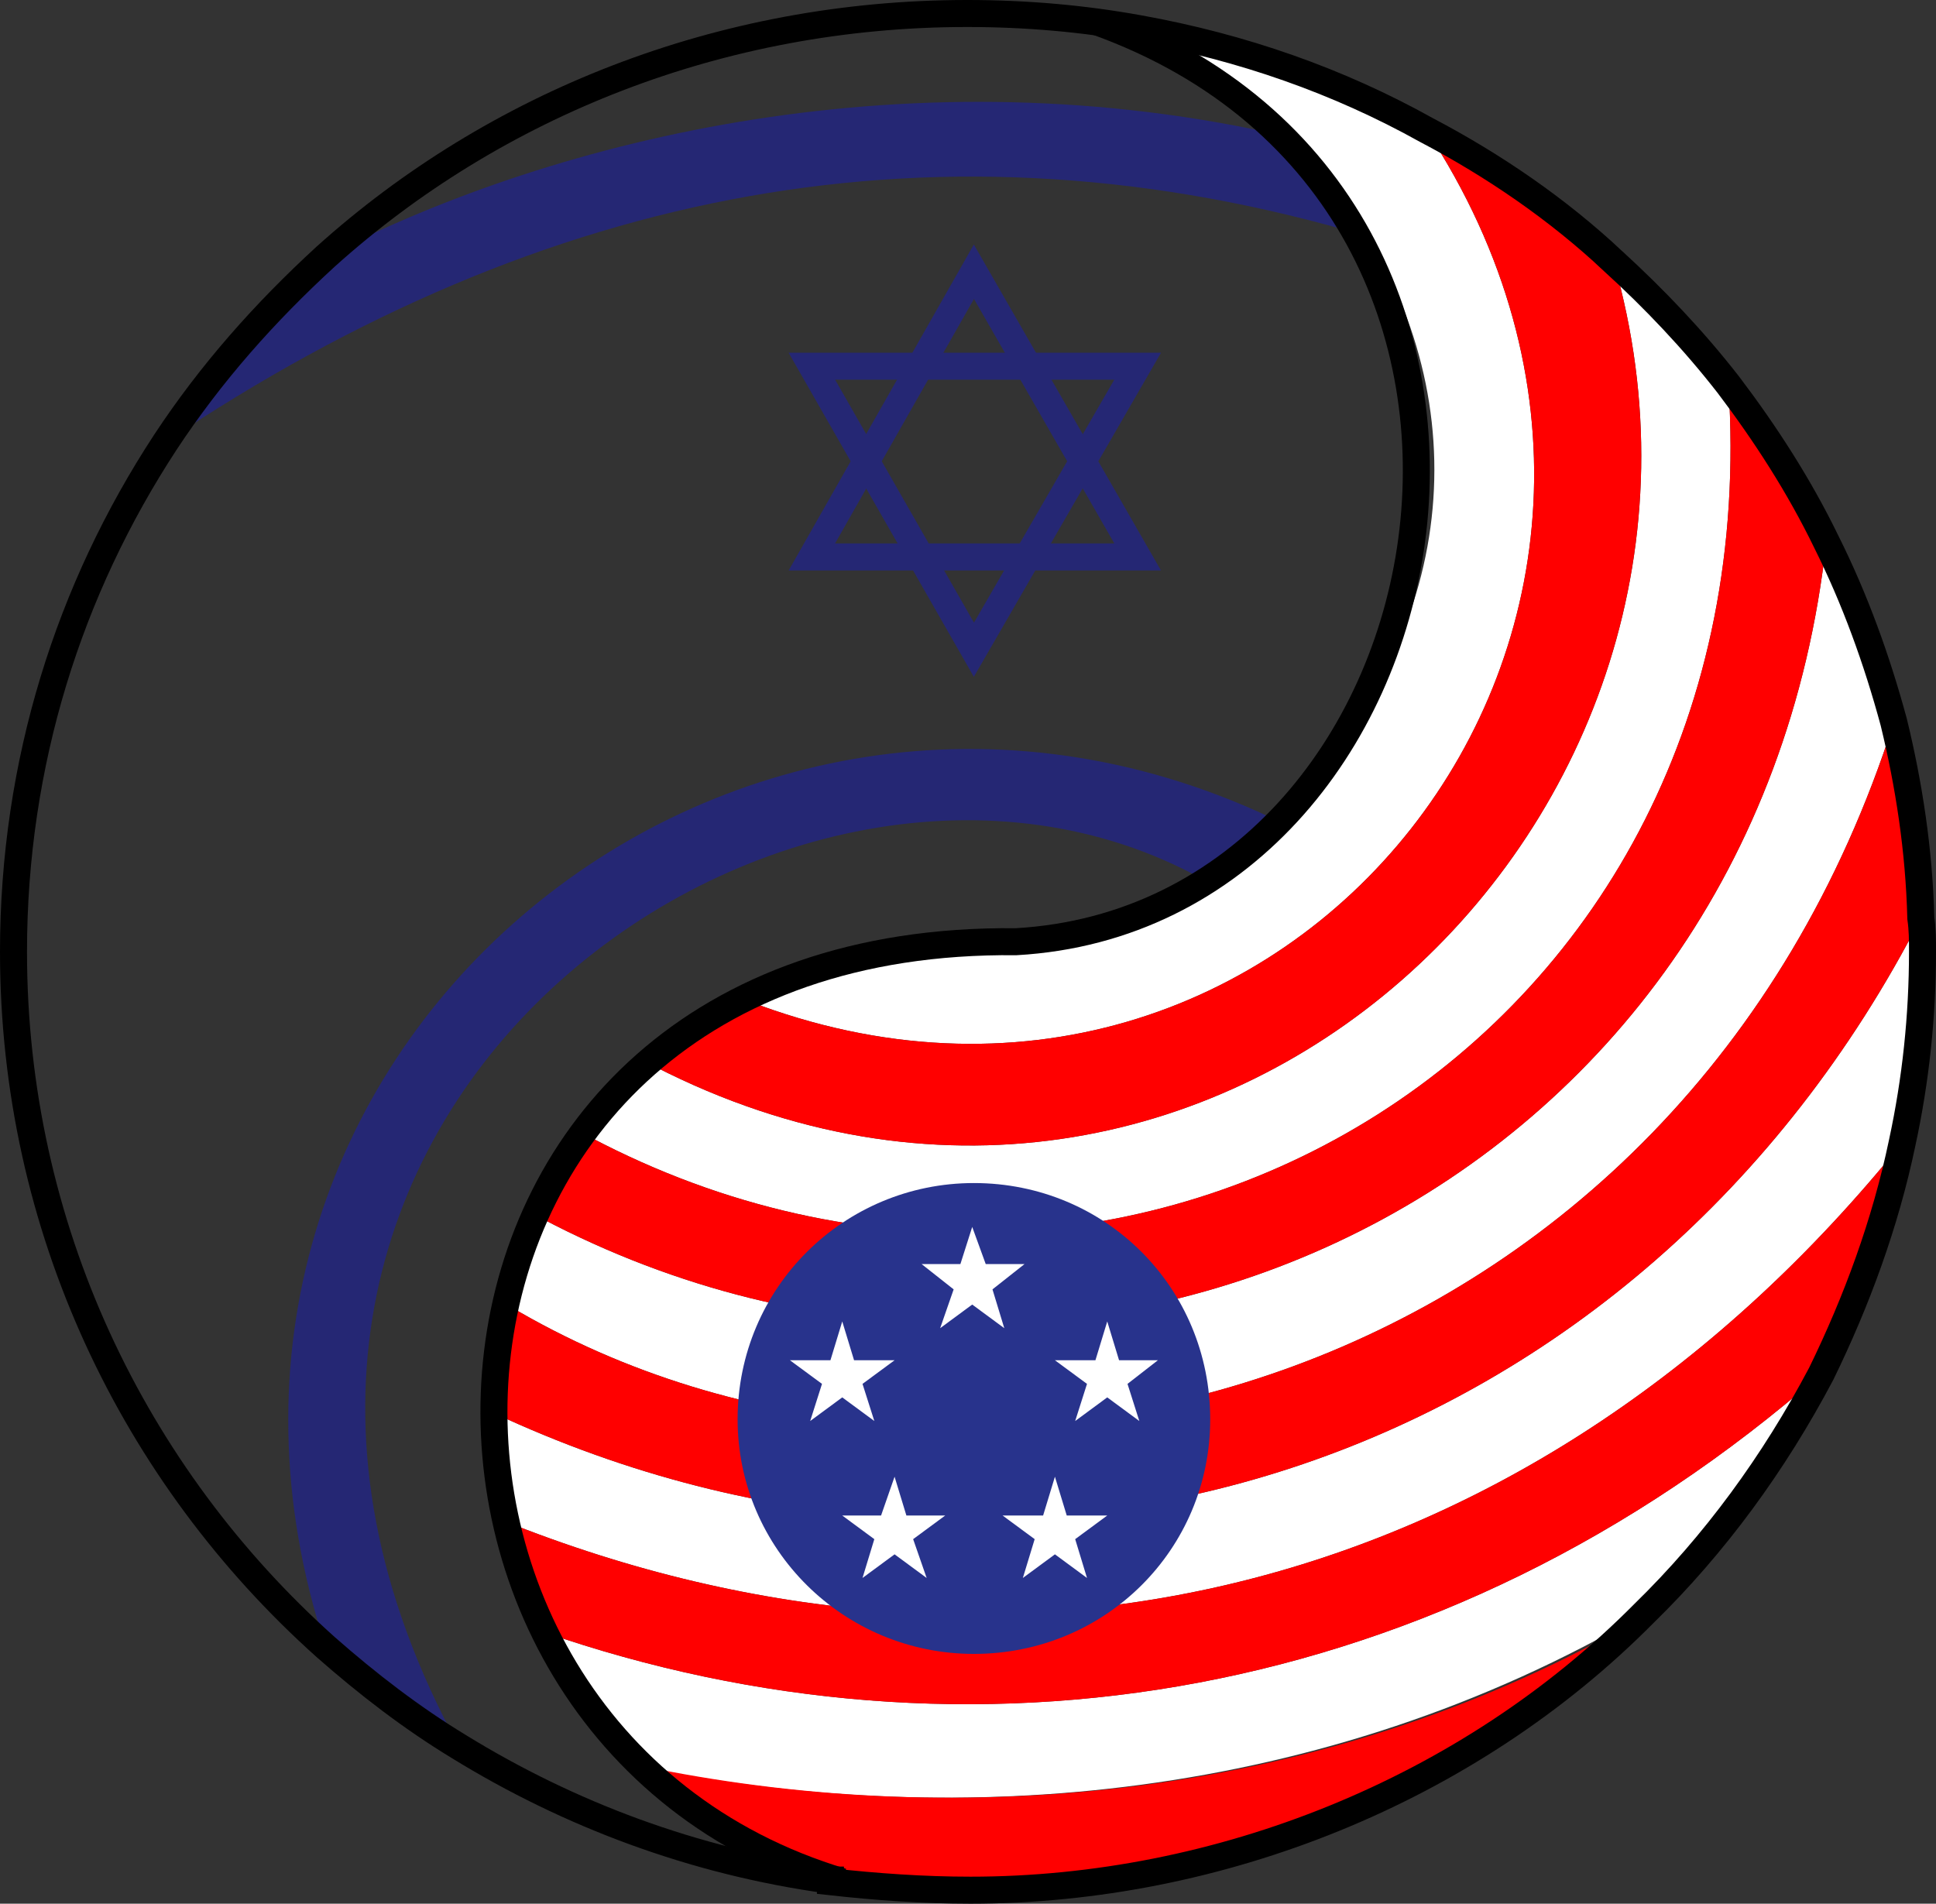
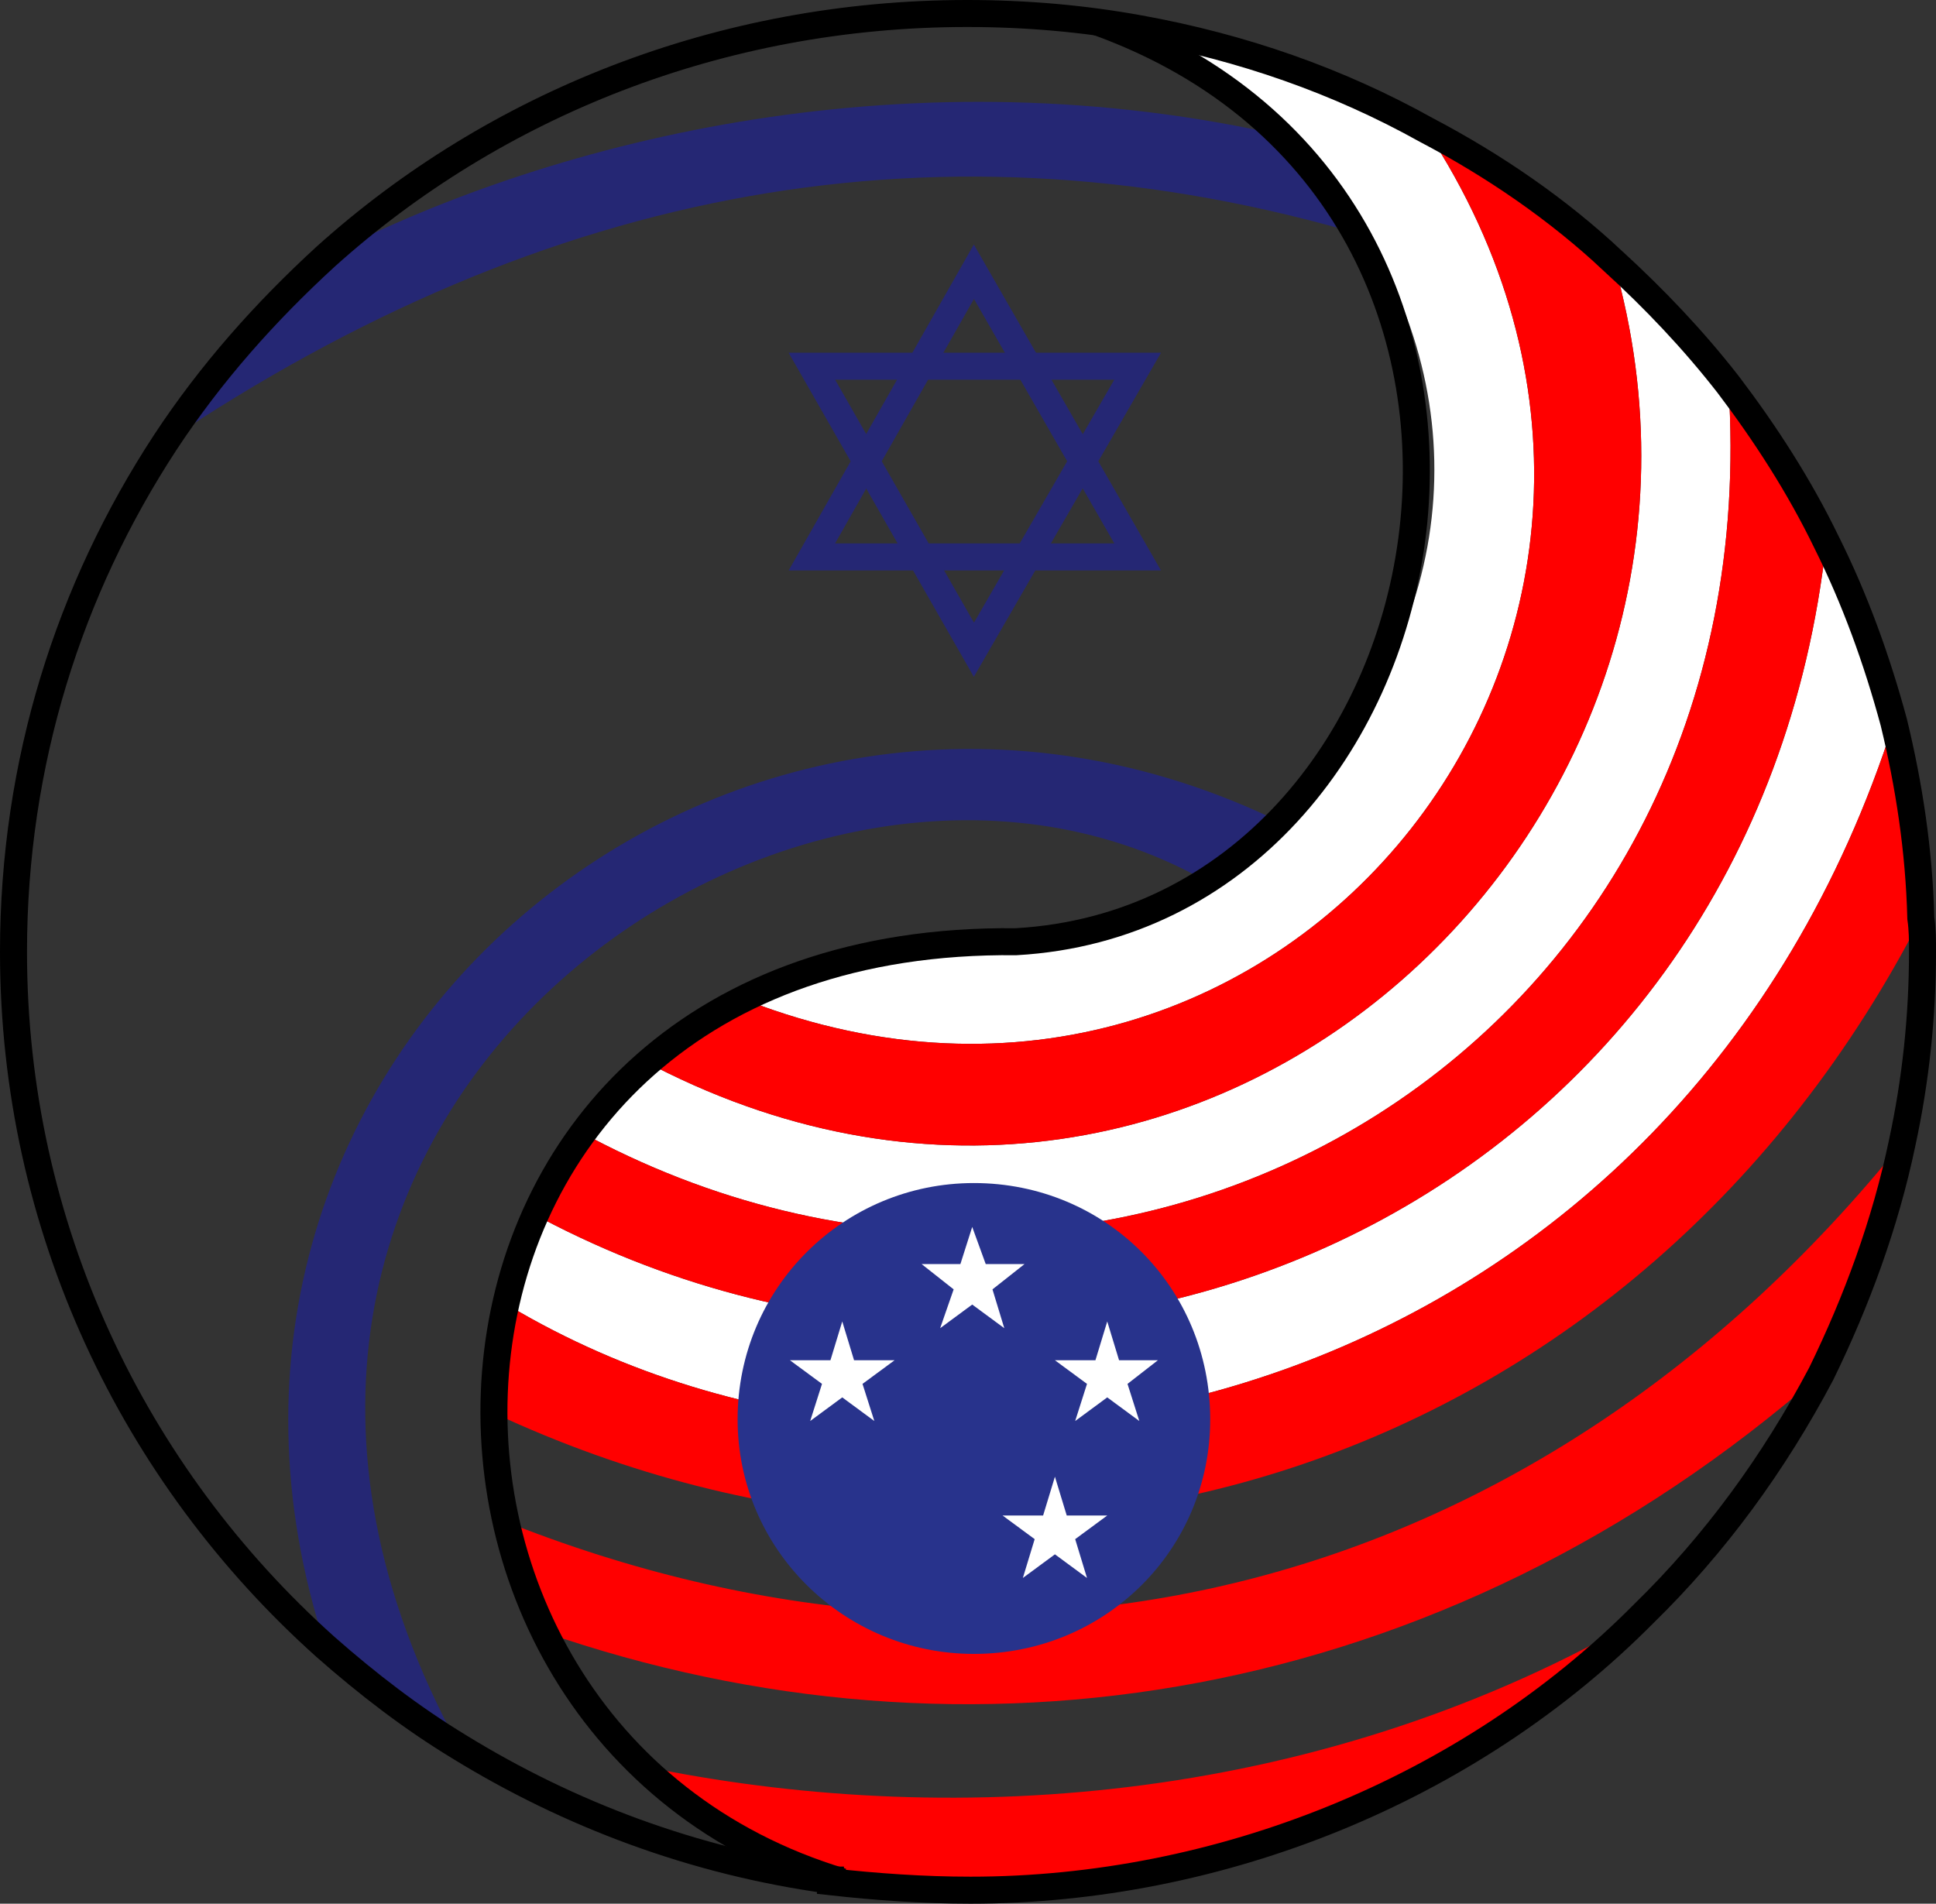
<svg xmlns="http://www.w3.org/2000/svg" id="svg2" xml:space="preserve" version="1.1" viewBox="0 0 1146.999 1127.999" shape-rendering="geometricPrecision" text-rendering="geometricPrecision" image-rendering="optimizeQuality" clip-rule="evenodd" fill-rule="evenodd">
  <rect x="0" y="0" width="1146.999" height="1127.999" fill="#333333" stroke="none" />
  <defs id="defs4">
    <style id="style6" type="text/css">.str0,.str1{stroke:#000;stroke-width:15.999}.str1{stroke:#252774}.fil0{fill:none}.fil1{fill:#252774}.fil3{fill:red}.fil2{fill:#fff}</style>
  </defs>
  <g id="Layer_x0020_1" transform="translate(-702 -1086)">
    <g id="_1103964704">
      <path id="path11" class="fil0" d="M1275 2206c-312 0-565-249-565-556s253-556 565-556 566 249 566 556-254 556-566 556zm102-1103c248 132 232 436-47 540-319-36-497 396-137 557m272-1033c-221-51-432 0-570 71m-95 110c225-151 460-197 712-122m-58 344c-321-150-674 143-559 492m79 59c-201-367 189-646 435-517m138-441c193 293-83 639-402 516m513-438c95 331-240 645-568 477m636-404c26 390-355 614-674 446m732-353c-42 385-440 570-761 401m801-294c-126 395-549 507-820 346m836-230c-166 323-528 442-846 293m835-160c-215 267-527 345-829 224m781-87c-225 197-506 240-757 153m64 81c181 36 397 20 588-92" fill="none" />
      <path id="path13" class="fil1" d="M974 2121c-201-367 189-646 435-517 17-10 32-22 45-34-321-150-674 143-559 492 25 22 51 42 79 59z" fill="#252774" />
      <path id="path15" class="fil1" d="M800 1348c225-151 460-197 712-122-13-21-28-41-47-59-221-51-432 0-570 71-36 33-68 69-95 110z" fill="#252774" />
      <path id="path17" class="fil2" d="M1512 1226c68 111 49 250-58 344-13 12-28 24-45 34-23 15-50 28-79 39-70-8-133 7-185 36 319 123 595-223 402-516-52-29-109-49-170-60 35 18 64 40 88 64 19 18 34 38 47 59z" fill="#fff" />
      <path id="path19" class="fil2" d="M1658 1241c95 331-240 645-568 477-14 13-27 27-38 42 319 168 700-56 674-446-21-27-44-51-68-73z" fill="#fff" />
      <path id="path21" class="fil2" d="M1784 1407c-42 385-440 570-761 401-8 17-15 34-19 52 271 161 694 49 820-346-10-37-23-73-40-107z" fill="#fff" />
-       <path id="path23" class="fil2" d="M1840 1630c-166 323-528 442-846 293-1 21 1 43 6 64 302 121 614 43 829-224 8-37 12-75 12-113 0-7 0-13-1-20z" fill="#fff" />
-       <path id="path25" class="fil2" d="M1781 1900c-225 197-506 240-757 153 16 29 37 56 64 81 181 36 397 20 588-92 42-41 77-89 105-142z" fill="#fff" />
+       <path id="path25" class="fil2" d="M1781 1900z" fill="#fff" />
      <path id="path27" class="fil3" d="M1677 2043c-190 111-406 127-587 91 28 25 63 48 104 67 27 3 55 5 83 5 156 0 298-62 400-163z" fill="red" />
      <path id="path29" class="fil3" d="M1024 2053c251 87 532 44 757-153 21-43 38-89 48-137-215 267-527 345-829 224 5 22 13 45 24 66z" fill="red" />
      <path id="path31" class="fil3" d="M994 1923c318 149 680 30 846-293-1-40-7-79-16-116-126 395-549 507-820 346-6 20-9 42-10 63z" fill="red" />
      <path id="path33" class="fil3" d="M1023 1808c321 169 719-16 761-401-16-33-36-64-58-93 26 390-355 614-674 446-11 15-21 31-29 48z" fill="red" />
      <path id="path35" class="fil3" d="M1090 1718c328 168 663-146 568-477-33-31-71-57-111-78 193 293-83 639-402 516-20 11-39 24-55 39z" fill="red" />
      <path id="path37" d="M1279 1787c78 0 140 62 140 140 0 77-62 139-140 139-77 0-140-62-140-139 0-78 63-140 140-140z" fill="#28338c" />
      <path id="polygon39" class="fil2" fill="#fff" d="M1213 1906l7 22-19-14-19 14 7-22-19-14h24l7-23 7 23h24z" />
      <path id="polygon41" class="fil2" fill="#fff" d="M1290 1850l7 23-19-14-19 14 8-23-19-15h23l7-22 8 22h23z" />
      <path id="polygon43" class="fil2" fill="#fff" d="M1370 1906l7 22-19-14-19 14 7-22-19-14h24l7-23 7 23h23z" />
      <path id="polygon45" class="fil2" fill="#fff" d="M1339 1998l7 23-19-14-19 14 7-23-19-14h24l7-23 7 23h24z" />
-       <path id="polygon47" class="fil2" fill="#fff" d="M1243 1998l8 23-19-14-19 14 7-23-19-14h23l8-23 7 23h23z" />
      <path id="path49" class="fil0 str0" d="M1658 1241c24 22 47 46 68 73 22 29 42 60 58 93 17 34 30 70 40 107 9 37 15 76 16 116 1 7 1 13 1 20 0 38-4 76-12 113-10 48-27 94-48 137-28 53-63 101-105 142-104 105-252 164-399 164-28 0-56-2-83-5v-1h-1c-80-11-154-39-219-79-28-17-54-37-79-59-114-102-185-249-185-412 0-112 33-215 90-302 27-41 59-77 95-110 100-90 234-144 380-144 35 0 69 3 102 9 61 11 118 31 170 60 40 21 78 47 111 78z" stroke="#000" stroke-width="15.999" fill="none" />
      <path id="path51" class="fil0 str0" d="M1352 1099c297 107 216 530-48 545-382-4-403 467-103 557" stroke="#000" stroke-width="15.999" fill="none" />
      <path id="t" class="fil0 str1" stroke="#252774" stroke-width="15.999" fill="none" d="M1183 1303l96 168 97-168z" />
      <g id="g54">
        <path id="polygon56" class="fil0 str1" stroke="#252774" stroke-width="15.999" fill="none" d="M1183 1416l96-169 97 169z" />
      </g>
    </g>
  </g>
</svg>